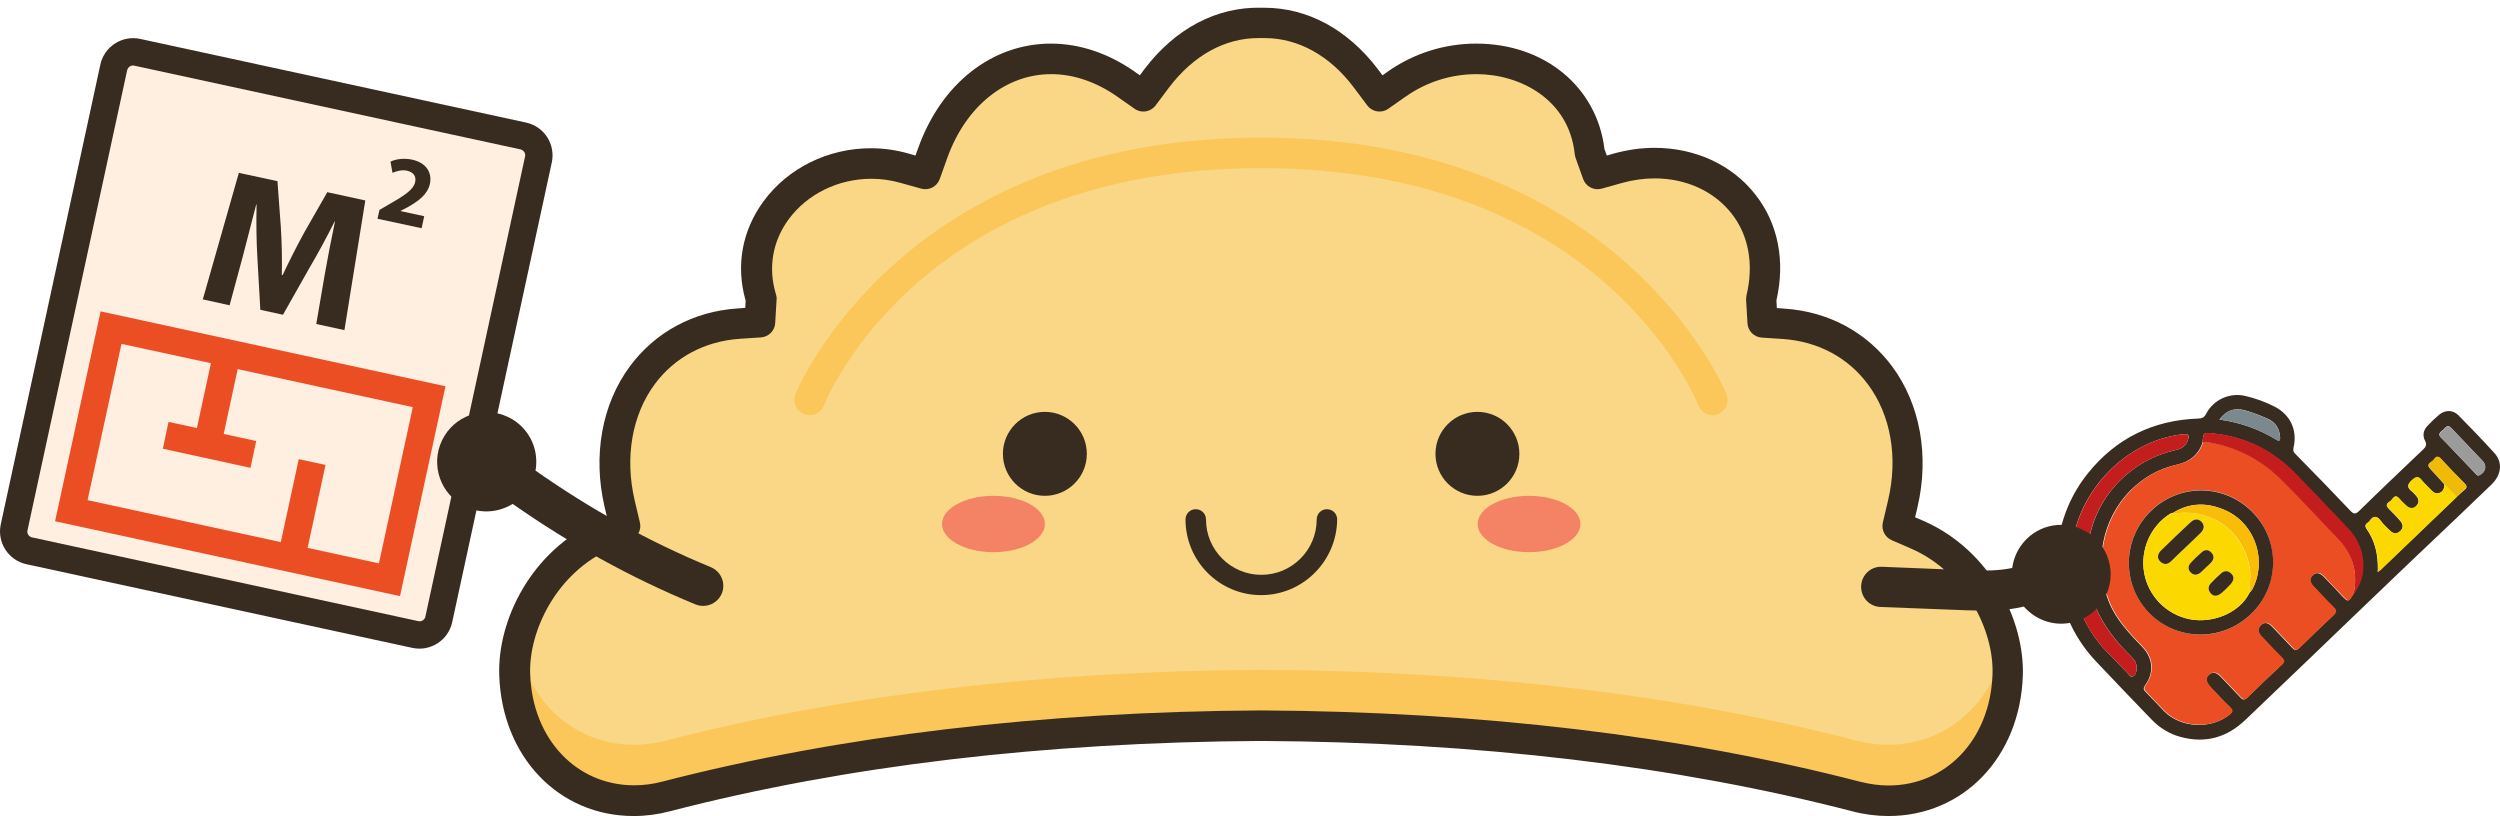
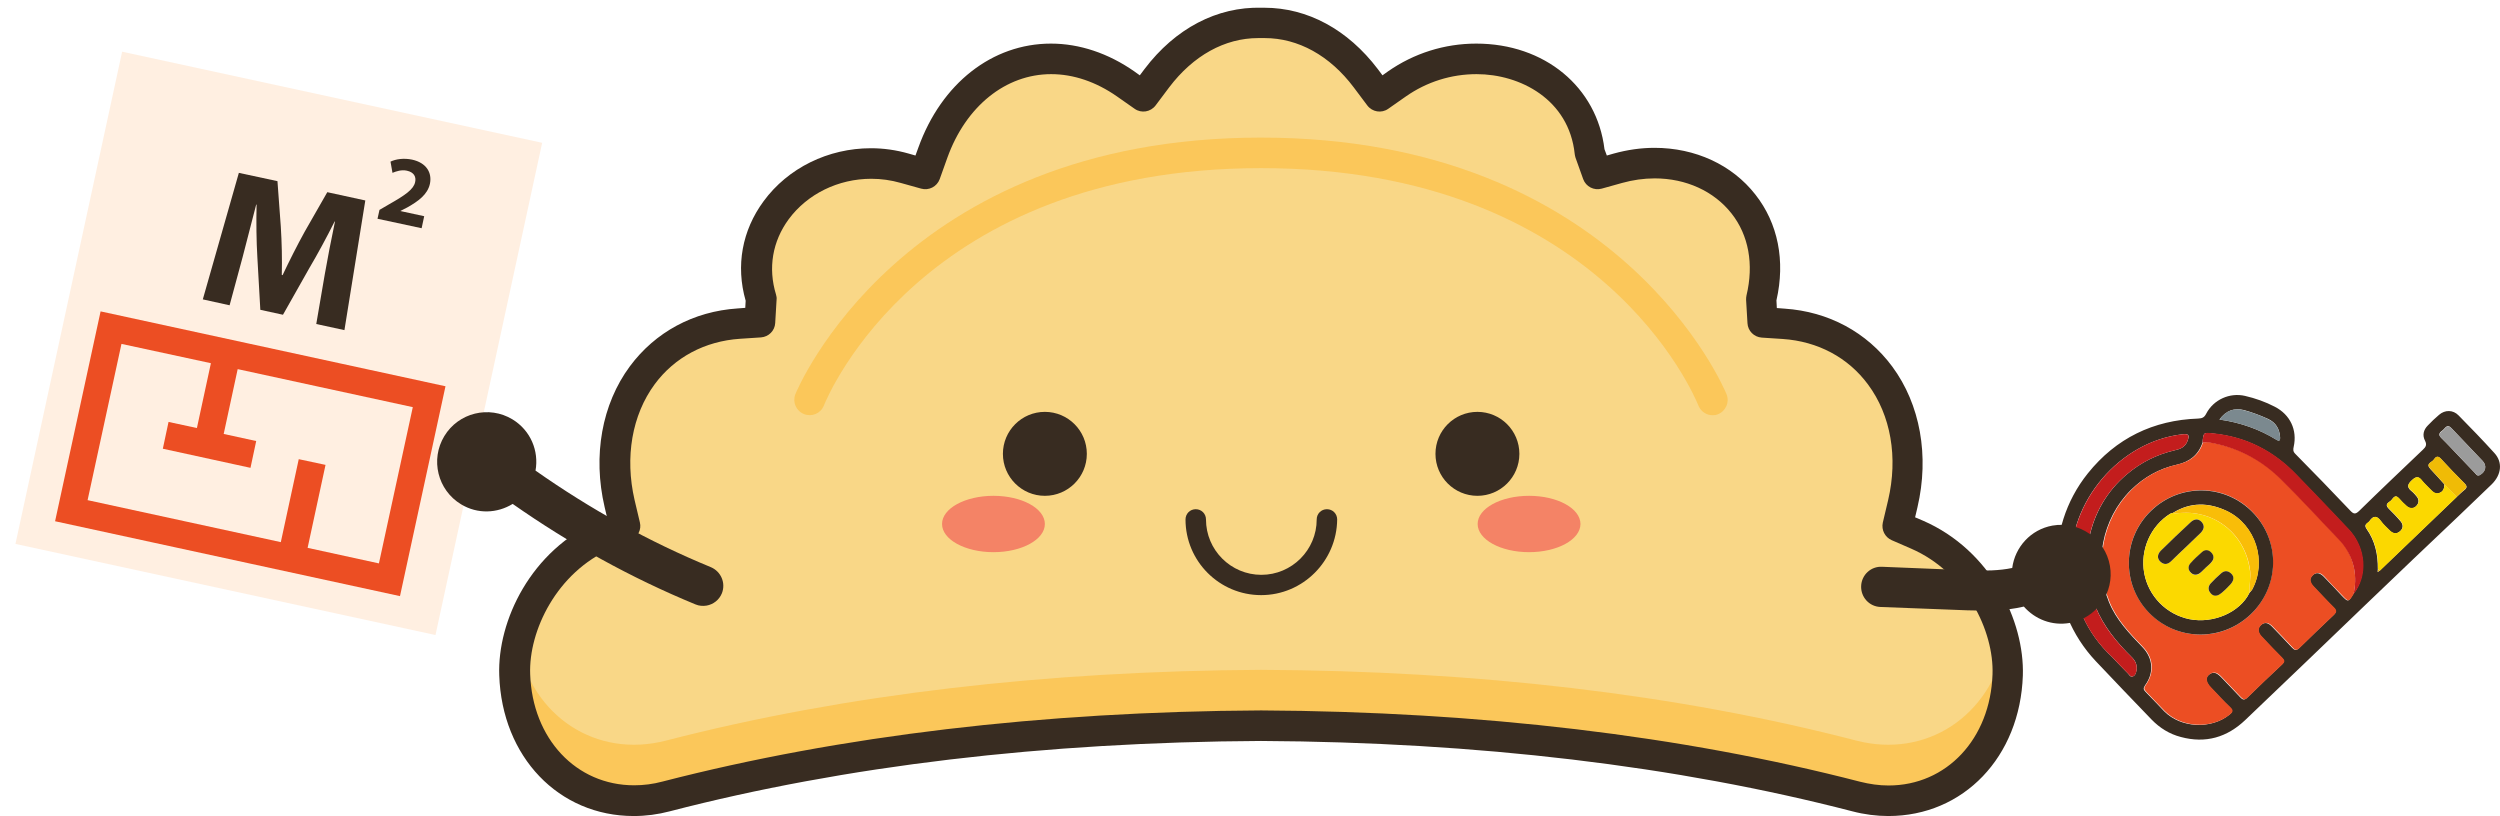
<svg xmlns="http://www.w3.org/2000/svg" width="245" height="80" viewBox="0 0 245 80" fill="none">
  <path d="M53.133 13.995L11.969 5.066L1.514 53.304L42.678 62.233L53.133 13.995Z" fill="#FFEFE1" />
-   <path d="M40.433 63.498L2.579 55.291C0.822 54.904 -0.297 53.166 0.07 51.409L9.837 6.318C10.223 4.561 11.96 3.441 13.717 3.808L51.572 12.015C53.328 12.401 54.448 14.139 54.081 15.896L44.313 60.987C43.927 62.745 42.19 63.865 40.433 63.498ZM13.157 6.434C12.849 6.357 12.54 6.569 12.463 6.878L2.695 51.969C2.618 52.278 2.83 52.606 3.139 52.664L40.993 60.871C41.302 60.949 41.63 60.736 41.688 60.427L51.456 15.336C51.533 15.027 51.321 14.719 51.012 14.641L13.157 6.434Z" fill="#382C21" />
  <path d="M31.824 26.906C32.094 25.38 32.442 23.546 32.828 21.711H32.789C32.036 23.217 31.129 24.898 30.318 26.268L27.732 30.845L25.512 30.362L25.222 25.226C25.126 23.642 25.106 21.769 25.145 20.05H25.106C24.682 21.73 24.18 23.662 23.774 25.206L22.5 29.918L19.875 29.339L23.408 16.941L27.191 17.753L27.519 22.213C27.616 23.758 27.654 25.4 27.616 26.944L27.693 26.964C28.349 25.573 29.141 24.009 29.855 22.715L32.075 18.834L35.8 19.645L33.754 32.351L30.994 31.753L31.824 26.906Z" fill="#382C21" />
  <path d="M36.996 21.439L37.189 20.57L38.116 20.029C39.718 19.121 40.529 18.561 40.683 17.847C40.799 17.345 40.587 16.881 39.872 16.727C39.351 16.611 38.83 16.785 38.463 16.939L38.27 15.839C38.791 15.588 39.583 15.472 40.394 15.646C41.783 15.954 42.362 16.92 42.131 18.021C41.899 19.064 40.992 19.72 39.93 20.319L39.255 20.666V20.686L41.571 21.188L41.32 22.366L36.996 21.439Z" fill="#382C21" />
  <path d="M9.858 30.516L5.398 51.082L39.199 58.42L43.658 37.854L9.858 30.516ZM37.134 55.214L30.146 53.689L31.902 45.559L29.277 44.999L27.52 53.129L8.584 49.015L11.904 33.702L20.668 35.594L19.297 41.948L16.517 41.349L15.957 43.975L24.548 45.848L25.108 43.222L21.922 42.527L23.293 36.174L40.454 39.901L37.134 55.214Z" fill="#EC4E23" />
  <path d="M232.002 59.094C228.025 62.917 224.049 66.741 220.053 70.545C218.257 72.264 216.153 72.882 213.721 72.225C212.602 71.936 211.656 71.337 210.864 70.526C209.03 68.614 207.196 66.722 205.382 64.79C200.614 59.731 200.247 51.814 204.61 46.387C207.37 42.95 211.019 41.173 215.42 41.019C215.806 41 216.018 40.922 216.211 40.536C216.926 39.165 218.508 38.45 220.014 38.798C221.018 39.03 222.002 39.377 222.929 39.86C224.435 40.633 225.149 42.139 224.782 43.78C224.724 44.051 224.705 44.244 224.937 44.475C226.751 46.31 228.546 48.164 230.322 50.037C230.65 50.385 230.824 50.423 231.191 50.076C233.256 48.048 235.361 46.059 237.445 44.07C237.735 43.8 237.851 43.587 237.658 43.201C237.368 42.66 237.503 42.12 237.928 41.695C238.275 41.328 238.642 40.98 239.028 40.652C239.607 40.15 240.399 40.15 240.939 40.71C242.136 41.926 243.314 43.143 244.452 44.398C245.283 45.306 245.147 46.523 244.182 47.469C243.101 48.511 242.02 49.554 240.939 50.578C237.966 53.378 234.994 56.236 232.002 59.094ZM240.766 48.685C241.016 48.473 241.248 48.222 241.499 48.029C241.808 47.797 241.769 47.604 241.499 47.353C240.727 46.58 239.955 45.789 239.221 44.978C238.893 44.611 238.681 44.785 238.507 45.055C238.333 45.325 237.677 45.422 238.179 45.962C238.642 46.445 239.105 46.967 239.549 47.469C239.549 47.836 239.453 48.183 239.047 48.318C238.642 48.473 238.391 48.203 238.14 47.932C237.889 47.662 237.6 47.411 237.368 47.121C237.021 46.658 236.77 46.677 236.345 47.083C235.882 47.507 235.901 47.797 236.345 48.145C236.519 48.28 236.654 48.453 236.808 48.627C237.078 48.936 237.078 49.284 236.808 49.574C236.538 49.883 236.171 49.883 235.862 49.612C235.592 49.38 235.341 49.129 235.11 48.859C234.723 48.396 234.53 48.82 234.337 49.033C234.144 49.245 233.623 49.38 234.086 49.844C234.492 50.249 234.897 50.655 235.264 51.099C235.515 51.408 235.534 51.756 235.225 52.045C234.897 52.354 234.55 52.335 234.222 52.026C233.913 51.717 233.565 51.427 233.314 51.06C232.928 50.52 232.581 50.52 232.214 51.06C232.06 51.292 231.596 51.37 231.924 51.833C232.754 53.011 233.044 54.343 233.025 55.772C233.025 55.869 233.005 55.965 233.005 56.062C233.063 56.023 233.121 55.985 233.179 55.946C235.727 53.513 238.237 51.099 240.766 48.685ZM215.845 43.375C215.439 44.591 214.57 45.267 213.335 45.538C211.598 45.924 210.092 46.773 208.818 48.029C205.98 50.848 205.15 55.27 206.675 58.997C207.39 60.755 208.683 62.087 209.957 63.419C210.999 64.501 211.115 65.93 210.227 67.146C210.034 67.436 210.034 67.571 210.266 67.803C210.883 68.421 211.482 69.078 212.1 69.715C213.74 71.356 216.675 71.491 218.47 70.043C218.759 69.811 218.856 69.638 218.528 69.329C217.871 68.691 217.273 68.035 216.636 67.378C216.153 66.876 216.095 66.432 216.462 66.123C216.945 65.737 217.312 66.007 217.659 66.355C218.277 67.011 218.914 67.648 219.532 68.324C219.763 68.575 219.937 68.653 220.226 68.363C221.346 67.262 222.485 66.181 223.624 65.119C223.875 64.868 223.856 64.713 223.624 64.481C222.948 63.806 222.311 63.111 221.655 62.435C221.327 62.087 221.134 61.662 221.539 61.276C221.944 60.89 222.331 61.063 222.678 61.43C223.315 62.106 223.971 62.763 224.589 63.439C224.84 63.709 225.014 63.806 225.323 63.497C226.423 62.415 227.543 61.353 228.662 60.291C228.952 60.021 228.971 59.828 228.681 59.538C228.006 58.862 227.369 58.167 226.712 57.491C226.384 57.143 226.23 56.776 226.616 56.39C227.002 56.023 227.369 56.159 227.716 56.506C228.315 57.124 228.913 57.742 229.492 58.379C230.11 59.017 230.129 59.017 230.592 58.244C232.021 56.448 231.847 53.706 230.149 51.891C228.45 50.095 226.732 48.318 225.033 46.542C222.794 44.205 220.111 42.815 216.868 42.486C215.941 42.371 215.941 42.371 215.845 43.375ZM206.984 64.385C207.602 65.041 208.065 65.524 208.528 65.988C208.664 66.123 208.76 66.374 208.992 66.297C209.243 66.219 209.32 65.969 209.378 65.717C209.474 65.157 209.262 64.733 208.876 64.366C207.428 62.937 206.154 61.373 205.363 59.461C203.683 55.309 204.397 49.863 208.451 46.465C209.822 45.306 211.385 44.533 213.123 44.128C213.663 44.012 214.126 43.819 214.358 43.259C214.609 42.641 214.513 42.486 213.856 42.564C207.718 43.278 202.699 49.187 202.969 55.367C203.123 58.997 204.494 62.068 206.984 64.385ZM217.505 41.115C219.57 41.405 221.404 42.062 223.083 43.085C223.412 43.297 223.469 43.104 223.45 42.834C223.392 42.023 223.025 41.405 222.273 41.057C221.52 40.71 220.728 40.42 219.918 40.188C218.972 39.957 218.18 40.208 217.505 41.115ZM240.901 44.63C241.441 45.209 241.982 45.769 242.541 46.349C242.657 46.465 242.754 46.696 243.024 46.542C243.584 46.233 243.738 45.634 243.294 45.171C242.29 44.089 241.248 43.047 240.244 41.965C239.82 41.502 239.646 41.946 239.414 42.139C239.183 42.332 238.835 42.525 239.241 42.911C239.82 43.471 240.36 44.07 240.901 44.63Z" fill="#382C21" />
  <path d="M230.65 58.226C230.187 58.999 230.149 58.999 229.55 58.361C228.952 57.743 228.353 57.125 227.774 56.488C227.446 56.141 227.06 55.986 226.674 56.372C226.288 56.739 226.442 57.125 226.77 57.473C227.427 58.149 228.064 58.863 228.739 59.52C229.029 59.81 229.01 60.003 228.72 60.273C227.601 61.335 226.481 62.397 225.381 63.479C225.072 63.788 224.898 63.71 224.647 63.421C224.029 62.745 223.373 62.088 222.736 61.412C222.389 61.045 222.002 60.872 221.597 61.258C221.192 61.644 221.365 62.069 221.713 62.417C222.369 63.112 223.006 63.788 223.682 64.463C223.914 64.695 223.933 64.869 223.682 65.101C222.543 66.163 221.404 67.244 220.284 68.345C219.995 68.635 219.84 68.557 219.59 68.306C218.972 67.65 218.335 66.993 217.717 66.337C217.37 65.97 216.984 65.719 216.52 66.105C216.134 66.414 216.211 66.858 216.694 67.36C217.312 68.017 217.929 68.693 218.586 69.311C218.914 69.62 218.817 69.793 218.528 70.025C216.733 71.473 213.798 71.338 212.158 69.697C211.54 69.079 210.941 68.422 210.324 67.785C210.092 67.553 210.092 67.399 210.285 67.128C211.154 65.912 211.057 64.483 210.015 63.401C208.722 62.069 207.448 60.737 206.733 58.979C205.208 55.252 206.038 50.849 208.876 48.011C210.131 46.755 211.656 45.906 213.393 45.52C214.648 45.249 215.497 44.573 215.903 43.357C216.096 43.357 216.308 43.299 216.482 43.337C219.203 43.782 221.578 44.979 223.527 46.91C225.554 48.899 227.465 51.004 229.434 53.051C229.569 53.186 229.685 53.36 229.801 53.514C230.747 54.963 231.017 56.546 230.65 58.226ZM220.574 60.196C223.392 57.492 223.489 53.051 220.786 50.212C218.084 47.393 213.644 47.316 210.806 50.038C207.988 52.761 207.892 57.241 210.594 60.022C213.297 62.841 217.756 62.919 220.574 60.196Z" fill="#EC4E23" />
  <path d="M206.985 64.386C204.476 62.069 203.124 58.999 202.97 55.368C202.719 49.189 207.738 43.26 213.857 42.565C214.494 42.488 214.591 42.642 214.359 43.26C214.127 43.82 213.664 44.014 213.124 44.129C211.386 44.535 209.823 45.307 208.452 46.466C204.379 49.865 203.665 55.31 205.364 59.462C206.136 61.393 207.429 62.938 208.877 64.367C209.263 64.753 209.475 65.178 209.379 65.719C209.34 65.97 209.244 66.221 208.993 66.298C208.78 66.356 208.665 66.105 208.529 65.989C208.066 65.526 207.603 65.043 206.985 64.386Z" fill="#C31D1D" />
  <path d="M230.65 58.222C231.016 56.523 230.746 54.959 229.742 53.53C229.627 53.375 229.511 53.202 229.376 53.066C227.407 51.019 225.496 48.915 223.469 46.925C221.519 45.014 219.145 43.797 216.423 43.353C216.23 43.314 216.037 43.372 215.844 43.372C215.94 42.349 215.94 42.368 216.925 42.465C220.148 42.793 222.851 44.183 225.09 46.52C226.808 48.297 228.526 50.073 230.206 51.869C231.904 53.684 232.097 56.446 230.65 58.222Z" fill="#C31D1D" />
  <path d="M233.042 55.754C233.062 54.325 232.772 52.993 231.942 51.815C231.614 51.351 232.058 51.274 232.231 51.042C232.598 50.521 232.946 50.521 233.332 51.042C233.583 51.39 233.93 51.699 234.239 52.008C234.567 52.317 234.915 52.336 235.243 52.027C235.552 51.738 235.532 51.39 235.281 51.081C234.915 50.637 234.509 50.231 234.104 49.826C233.641 49.362 234.162 49.227 234.355 49.015C234.548 48.802 234.741 48.397 235.127 48.841C235.359 49.111 235.61 49.362 235.88 49.594C236.189 49.845 236.555 49.845 236.826 49.556C237.096 49.266 237.096 48.918 236.826 48.609C236.691 48.435 236.536 48.262 236.362 48.127C235.899 47.76 235.899 47.489 236.362 47.064C236.787 46.659 237.038 46.64 237.386 47.103C237.617 47.393 237.907 47.644 238.158 47.914C238.409 48.165 238.66 48.435 239.065 48.3C239.451 48.165 239.548 47.818 239.567 47.451C239.972 47.856 240.378 48.281 240.783 48.687C238.273 51.1 235.745 53.514 233.235 55.928C233.158 55.87 233.1 55.812 233.042 55.754Z" fill="#FBD800" />
  <path d="M217.504 41.117C218.18 40.209 218.952 39.939 219.917 40.209C220.728 40.422 221.519 40.711 222.272 41.078C223.025 41.426 223.392 42.044 223.449 42.855C223.469 43.125 223.43 43.299 223.083 43.106C221.403 42.063 219.569 41.407 217.504 41.117Z" fill="#7B898F" />
  <path d="M240.902 44.631C240.361 44.052 239.821 43.472 239.261 42.932C238.855 42.545 239.203 42.371 239.435 42.159C239.666 41.966 239.84 41.522 240.265 41.985C241.268 43.067 242.311 44.109 243.315 45.191C243.739 45.654 243.604 46.253 243.044 46.562C242.774 46.717 242.697 46.485 242.562 46.369C242.002 45.79 241.461 45.21 240.902 44.631Z" fill="#9B9B9B" />
  <path d="M240.764 48.686C240.359 48.281 239.954 47.856 239.548 47.45C239.085 46.948 238.641 46.427 238.178 45.944C237.676 45.403 238.332 45.307 238.506 45.036C238.699 44.766 238.892 44.592 239.22 44.959C239.954 45.77 240.726 46.562 241.498 47.334C241.749 47.586 241.807 47.779 241.498 48.01C241.228 48.223 240.996 48.455 240.764 48.686Z" fill="#F0BB06" />
  <path d="M233.043 55.754C233.101 55.812 233.159 55.87 233.197 55.928C233.139 55.966 233.081 56.005 233.023 56.044C233.043 55.947 233.043 55.85 233.043 55.754Z" fill="#F0BB06" />
  <path d="M220.575 60.197C217.756 62.901 213.297 62.843 210.595 60.043C207.892 57.262 207.989 52.762 210.807 50.059C213.625 47.336 218.065 47.413 220.787 50.233C223.509 53.052 223.412 57.494 220.575 60.197ZM220.44 58.111C220.517 58.015 220.613 57.918 220.69 57.803C222.196 55.041 221.057 51.43 218.22 50.078C216.444 49.228 214.668 49.19 212.93 50.271C212.853 50.291 212.757 50.31 212.679 50.349C210.749 51.546 209.726 53.882 210.131 56.161C210.537 58.42 212.293 60.216 214.571 60.68C216.907 61.143 219.513 60.004 220.44 58.111Z" fill="#382C21" />
  <path d="M220.439 58.109C219.512 60.001 216.906 61.141 214.571 60.677C212.312 60.214 210.555 58.418 210.131 56.158C209.725 53.899 210.749 51.562 212.679 50.346C212.756 50.307 212.853 50.288 212.93 50.269C213.065 50.288 213.2 50.327 213.316 50.307C216.849 49.844 220.034 52.238 220.497 55.946C220.593 56.66 220.42 57.375 220.439 58.109ZM214.223 53.609C214.706 53.146 215.169 52.702 215.652 52.238C216.018 51.891 216.096 51.524 215.748 51.138C215.401 50.771 215.015 50.867 214.686 51.176C213.702 52.084 212.737 53.03 211.772 53.957C211.424 54.285 211.347 54.71 211.733 55.058C212.08 55.386 212.447 55.309 212.795 54.98C213.277 54.517 213.76 54.053 214.223 53.609ZM218.103 57.761C218.316 57.529 218.547 57.336 218.702 57.124C218.933 56.796 218.933 56.467 218.624 56.178C218.316 55.907 217.968 55.927 217.679 56.178C217.312 56.487 216.964 56.834 216.636 57.182C216.366 57.471 216.366 57.838 216.636 58.128C216.887 58.418 217.215 58.418 217.524 58.244C217.736 58.109 217.929 57.916 218.103 57.761ZM216.154 55.637C216.347 55.463 216.559 55.289 216.733 55.096C217.003 54.787 216.984 54.44 216.694 54.15C216.424 53.88 216.096 53.86 215.806 54.111C215.401 54.459 215.015 54.826 214.667 55.212C214.416 55.483 214.436 55.83 214.686 56.12C214.957 56.39 215.285 56.409 215.574 56.197C215.787 56.023 215.961 55.811 216.154 55.637Z" fill="#FBD900" />
  <path d="M220.439 58.108C220.42 57.394 220.593 56.66 220.516 55.946C220.053 52.238 216.868 49.843 213.335 50.307C213.2 50.326 213.084 50.288 212.949 50.268C214.667 49.206 216.462 49.245 218.238 50.075C221.076 51.427 222.215 55.038 220.709 57.8C220.613 57.896 220.516 57.993 220.439 58.108Z" fill="#F9BD08" />
  <path d="M214.222 53.608C213.739 54.072 213.256 54.516 212.793 54.979C212.465 55.308 212.098 55.385 211.731 55.057C211.345 54.709 211.442 54.284 211.77 53.956C212.735 53.01 213.7 52.083 214.685 51.175C214.994 50.886 215.399 50.77 215.747 51.136C216.094 51.523 215.997 51.89 215.65 52.237C215.187 52.681 214.704 53.145 214.222 53.608Z" fill="#382C21" />
  <path d="M218.104 57.763C217.93 57.917 217.737 58.11 217.525 58.246C217.216 58.439 216.888 58.439 216.637 58.13C216.367 57.821 216.386 57.473 216.637 57.184C216.965 56.836 217.313 56.488 217.679 56.179C217.988 55.909 218.316 55.909 218.625 56.179C218.953 56.469 218.934 56.797 218.702 57.126C218.548 57.338 218.316 57.531 218.104 57.763Z" fill="#382C21" />
  <path d="M216.153 55.636C215.96 55.809 215.786 56.022 215.574 56.176C215.265 56.389 214.937 56.37 214.686 56.099C214.415 55.829 214.415 55.481 214.666 55.192C215.014 54.805 215.4 54.438 215.805 54.091C216.095 53.84 216.423 53.859 216.693 54.13C216.983 54.419 217.002 54.767 216.732 55.076C216.558 55.288 216.346 55.462 216.153 55.636Z" fill="#382C21" />
  <path d="M187.874 52.394L185.963 51.563L186.484 49.362C188.608 40.247 183.357 32.31 174.805 31.731L172.74 31.596L172.605 29.317C172.084 19.932 166.852 14.158 158.552 16.495L156.544 17.055L155.791 14.95C155.54 6.84 144.132 3.151 136.912 8.211L135.175 9.427L133.843 7.651C131.044 3.924 127.299 2.128 123.612 2.244C119.906 2.128 116.18 3.924 113.381 7.651L112.049 9.427L110.312 8.211C103.073 3.151 91.375 6.511 91.433 14.95L90.68 17.055L88.673 16.495C80.372 14.158 75.141 19.932 74.62 29.317L74.485 31.596L72.419 31.731C63.868 32.31 58.617 40.247 60.74 49.362L61.262 51.563L59.35 52.394C53.135 55.078 50.316 61.528 50.471 66.143C50.76 74.717 57.71 80.047 65.315 78.077C82.959 73.501 102.552 71.241 123.632 71.145C144.711 71.26 164.304 73.52 181.948 78.077C189.553 80.047 196.483 74.717 196.792 66.143C196.908 61.528 194.07 55.078 187.874 52.394Z" fill="#F9D787" />
  <path d="M181.907 72.575C164.264 67.999 144.671 65.739 123.591 65.643C102.512 65.759 82.918 68.018 65.275 72.575C58.422 74.352 52.129 70.2 50.739 63.094C50.508 64.156 50.411 65.179 50.45 66.145C50.739 74.719 57.688 80.049 65.294 78.079C82.938 73.502 102.531 71.243 123.61 71.146C144.69 71.262 164.283 73.522 181.927 78.079C189.532 80.049 196.462 74.719 196.771 66.145C196.81 65.199 196.694 64.156 196.482 63.094C195.053 70.2 188.76 74.352 181.907 72.575Z" fill="#FBC75A" />
  <path d="M185.055 79.971C183.897 79.971 182.7 79.817 181.523 79.508C164.304 75.047 144.807 72.73 123.573 72.614C102.339 72.73 82.842 75.047 65.643 79.508C64.465 79.817 63.288 79.971 62.11 79.971C54.756 79.971 49.196 74.178 48.926 66.183C48.733 60.834 52.034 53.902 58.713 51.005L59.485 50.677L59.253 49.692C58.076 44.652 58.983 39.612 61.724 35.904C64.214 32.544 67.959 30.516 72.283 30.227L73.036 30.169L73.075 29.474C72.09 26.036 72.727 22.58 74.831 19.722C77.225 16.458 81.163 14.527 85.352 14.527C86.587 14.527 87.823 14.701 89.039 15.048L89.715 15.242L90.004 14.45C92.263 8.174 97.243 4.273 102.995 4.273C105.794 4.273 108.613 5.219 111.161 6.996L111.701 7.382L112.165 6.764C115.176 2.786 119.268 0.643 123.631 0.758C123.67 0.758 123.785 0.758 123.901 0.758C128.148 0.758 132.086 2.902 135.02 6.764L135.483 7.382L136.024 6.996C138.572 5.219 141.564 4.273 144.672 4.273C151.37 4.273 156.505 8.521 157.239 14.623L157.47 15.242L158.146 15.048C159.478 14.681 160.81 14.488 162.142 14.488C166.138 14.488 169.747 16.149 172.025 19.065C174.245 21.884 174.979 25.553 174.091 29.435L174.129 30.188L174.882 30.246C179.206 30.536 182.951 32.563 185.441 35.923C188.182 39.631 189.09 44.671 187.912 49.711L187.68 50.696L188.453 51.025C195.112 53.921 198.413 60.854 198.239 66.203C197.969 74.178 192.429 79.971 185.055 79.971ZM123.592 69.621C145.097 69.737 164.844 72.093 182.295 76.611C183.221 76.843 184.148 76.978 185.074 76.978C190.769 76.978 195.054 72.402 195.267 66.087C195.421 61.858 192.661 56.103 187.294 53.767L185.383 52.936C184.727 52.647 184.36 51.932 184.515 51.218L185.036 49.016C186.02 44.826 185.306 40.693 183.067 37.681C181.117 35.035 178.144 33.452 174.708 33.22L172.643 33.085C171.89 33.027 171.292 32.428 171.253 31.675L171.118 29.396C171.118 29.242 171.118 29.107 171.156 28.952C171.89 25.901 171.369 23.043 169.689 20.919C167.971 18.737 165.23 17.482 162.161 17.482C161.099 17.482 160.018 17.636 158.976 17.926L156.968 18.486C156.215 18.698 155.424 18.293 155.154 17.559L154.401 15.454C154.362 15.338 154.343 15.222 154.324 15.106C153.764 9.719 148.938 7.266 144.711 7.266C142.22 7.266 139.827 8.019 137.781 9.448L136.043 10.665C135.387 11.128 134.48 10.974 133.997 10.336L132.665 8.56C130.329 5.451 127.221 3.732 123.94 3.732H123.67H123.303C120.021 3.732 116.933 5.451 114.578 8.56L113.246 10.336C112.763 10.974 111.856 11.128 111.199 10.665L109.462 9.448C107.416 8.019 105.196 7.266 103.015 7.266C98.556 7.266 94.656 10.414 92.842 15.454L92.089 17.559C91.819 18.293 91.027 18.698 90.274 18.486L88.267 17.926C87.321 17.655 86.356 17.52 85.391 17.52C82.147 17.52 79.117 19.007 77.283 21.498C75.7 23.661 75.256 26.268 76.047 28.856C76.105 29.029 76.125 29.203 76.105 29.377L75.97 31.656C75.932 32.409 75.333 33.008 74.58 33.065L72.515 33.201C69.079 33.432 66.106 35.016 64.156 37.661C61.937 40.674 61.222 44.806 62.188 48.997L62.709 51.198C62.883 51.894 62.516 52.627 61.84 52.917L59.929 53.747C54.543 56.084 51.802 61.839 51.957 66.068C52.169 72.382 56.454 76.959 62.149 76.959C63.056 76.959 64.002 76.843 64.929 76.592C82.36 72.093 102.088 69.737 123.592 69.621Z" fill="#382C21" />
  <path d="M102.397 48.59C104.668 48.59 106.509 46.748 106.509 44.477C106.509 42.205 104.668 40.363 102.397 40.363C100.126 40.363 98.285 42.205 98.285 44.477C98.285 46.748 100.126 48.59 102.397 48.59Z" fill="#382C21" />
  <path d="M144.787 48.59C147.058 48.59 148.899 46.748 148.899 44.477C148.899 42.205 147.058 40.363 144.787 40.363C142.517 40.363 140.676 42.205 140.676 44.477C140.676 46.748 142.517 48.59 144.787 48.59Z" fill="#382C21" />
  <path d="M123.592 58.322C119.5 58.322 116.18 55 116.18 50.907C116.18 50.346 116.624 49.902 117.183 49.902C117.743 49.902 118.187 50.346 118.187 50.907C118.187 53.9 120.62 56.333 123.612 56.333C126.604 56.333 129.036 53.9 129.036 50.907C129.036 50.346 129.48 49.902 130.04 49.902C130.599 49.902 131.043 50.346 131.043 50.907C131.005 54.981 127.685 58.322 123.592 58.322Z" fill="#382C21" />
  <path d="M167.836 40.693C167.237 40.693 166.677 40.326 166.446 39.747C166.06 38.801 156.794 16.478 123.592 16.478C90.37 16.478 81.124 38.801 80.737 39.747C80.429 40.52 79.56 40.886 78.788 40.578C78.016 40.269 77.649 39.4 77.939 38.646C78.035 38.395 88.247 13.484 123.572 13.484C158.898 13.484 169.11 38.395 169.206 38.646C169.515 39.419 169.129 40.288 168.357 40.597C168.202 40.674 168.029 40.693 167.836 40.693Z" fill="#FBC75A" />
  <path d="M97.359 54.113C100.141 54.113 102.397 52.876 102.397 51.351C102.397 49.826 100.141 48.59 97.359 48.59C94.576 48.59 92.32 49.826 92.32 51.351C92.32 52.876 94.576 54.113 97.359 54.113Z" fill="#F48366" />
  <path d="M149.847 54.113C152.629 54.113 154.885 52.876 154.885 51.351C154.885 49.826 152.629 48.59 149.847 48.59C147.064 48.59 144.809 49.826 144.809 51.351C144.809 52.876 147.064 54.113 149.847 54.113Z" fill="#F48366" />
  <path d="M69.661 55.581C63.6 53.09 57.847 49.885 52.481 46.119C52.828 44.188 51.998 42.179 50.222 41.098C47.925 39.708 44.933 40.441 43.543 42.739C42.153 45.038 42.887 48.031 45.184 49.421C46.806 50.406 48.736 50.309 50.242 49.383C55.84 53.303 61.824 56.624 68.155 59.231C68.522 59.386 68.889 59.405 69.256 59.347C69.893 59.231 70.472 58.806 70.742 58.15C71.147 57.145 70.665 56.006 69.661 55.581Z" fill="#382C21" />
  <path d="M202.834 61.047C201.097 61.356 199.418 60.68 198.337 59.444C196.58 59.869 194.669 59.869 192.816 59.811L184.284 59.483C183.183 59.444 182.353 58.518 182.392 57.436C182.431 56.335 183.357 55.486 184.438 55.544L192.97 55.891C194.495 55.949 195.943 55.93 197.198 55.66C197.468 53.613 199.012 51.894 201.136 51.508C203.78 51.044 206.309 52.802 206.772 55.447C207.236 58.054 205.479 60.584 202.834 61.047Z" fill="#382C21" />
</svg>